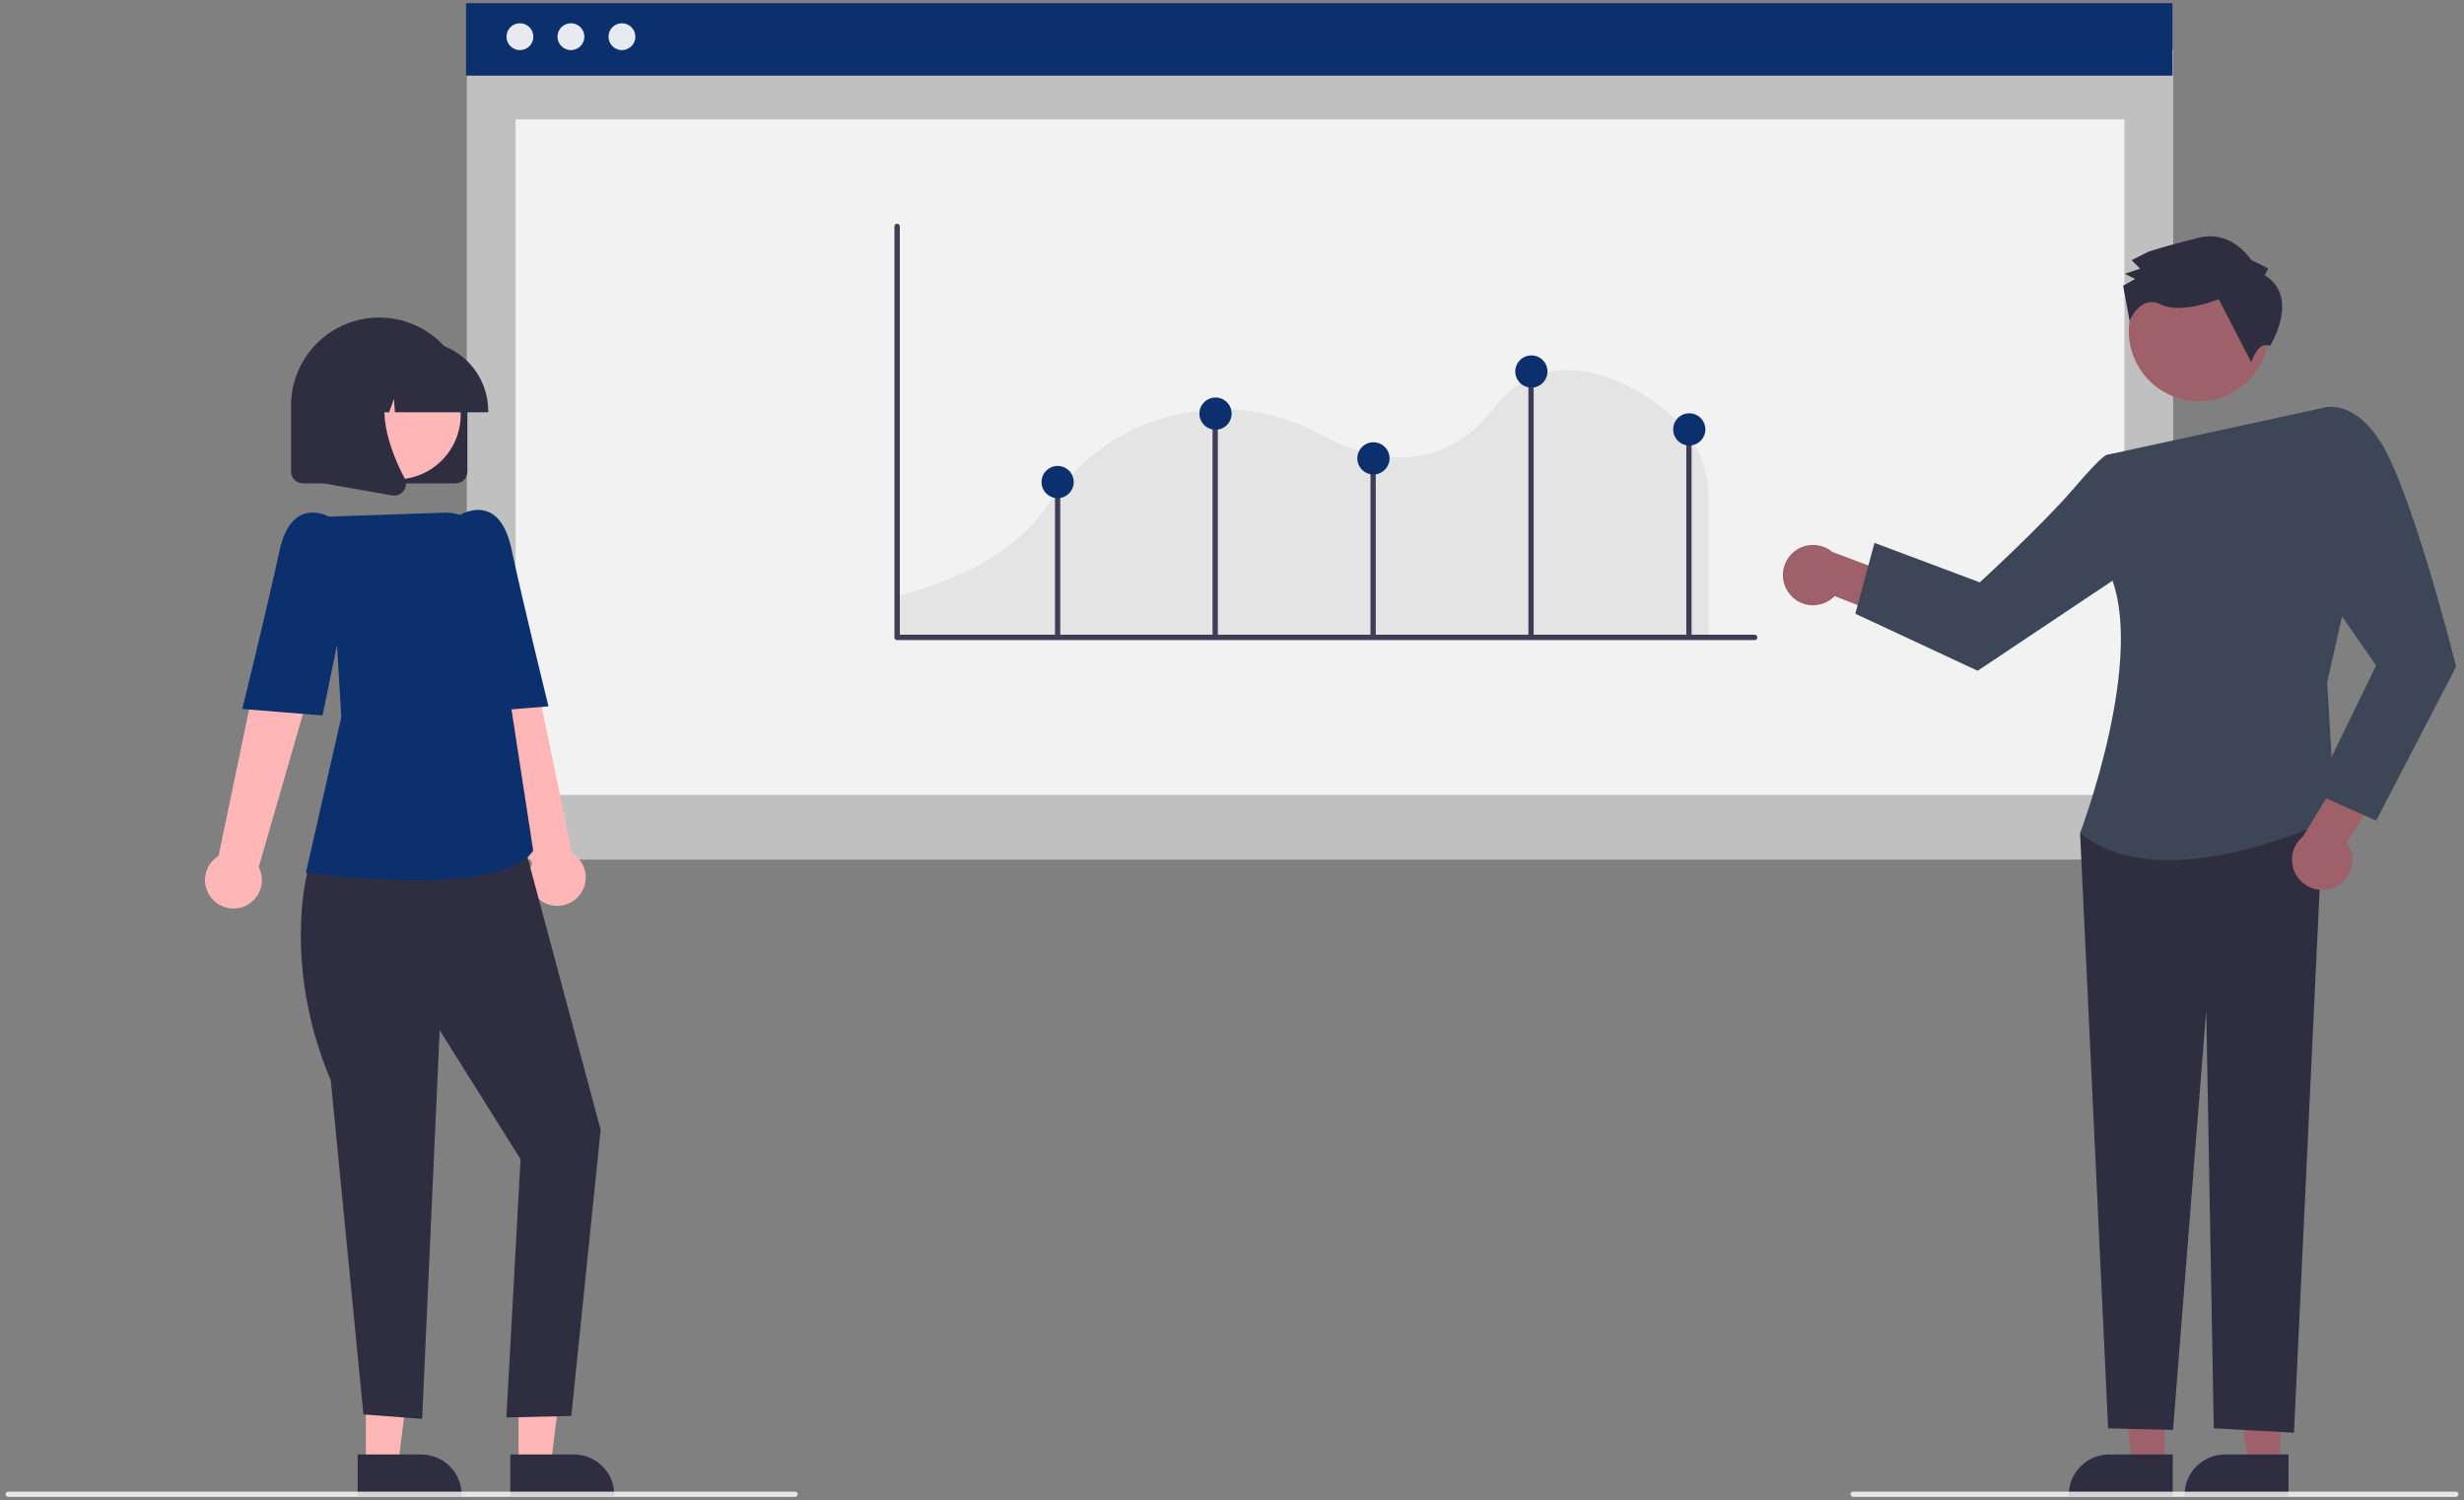
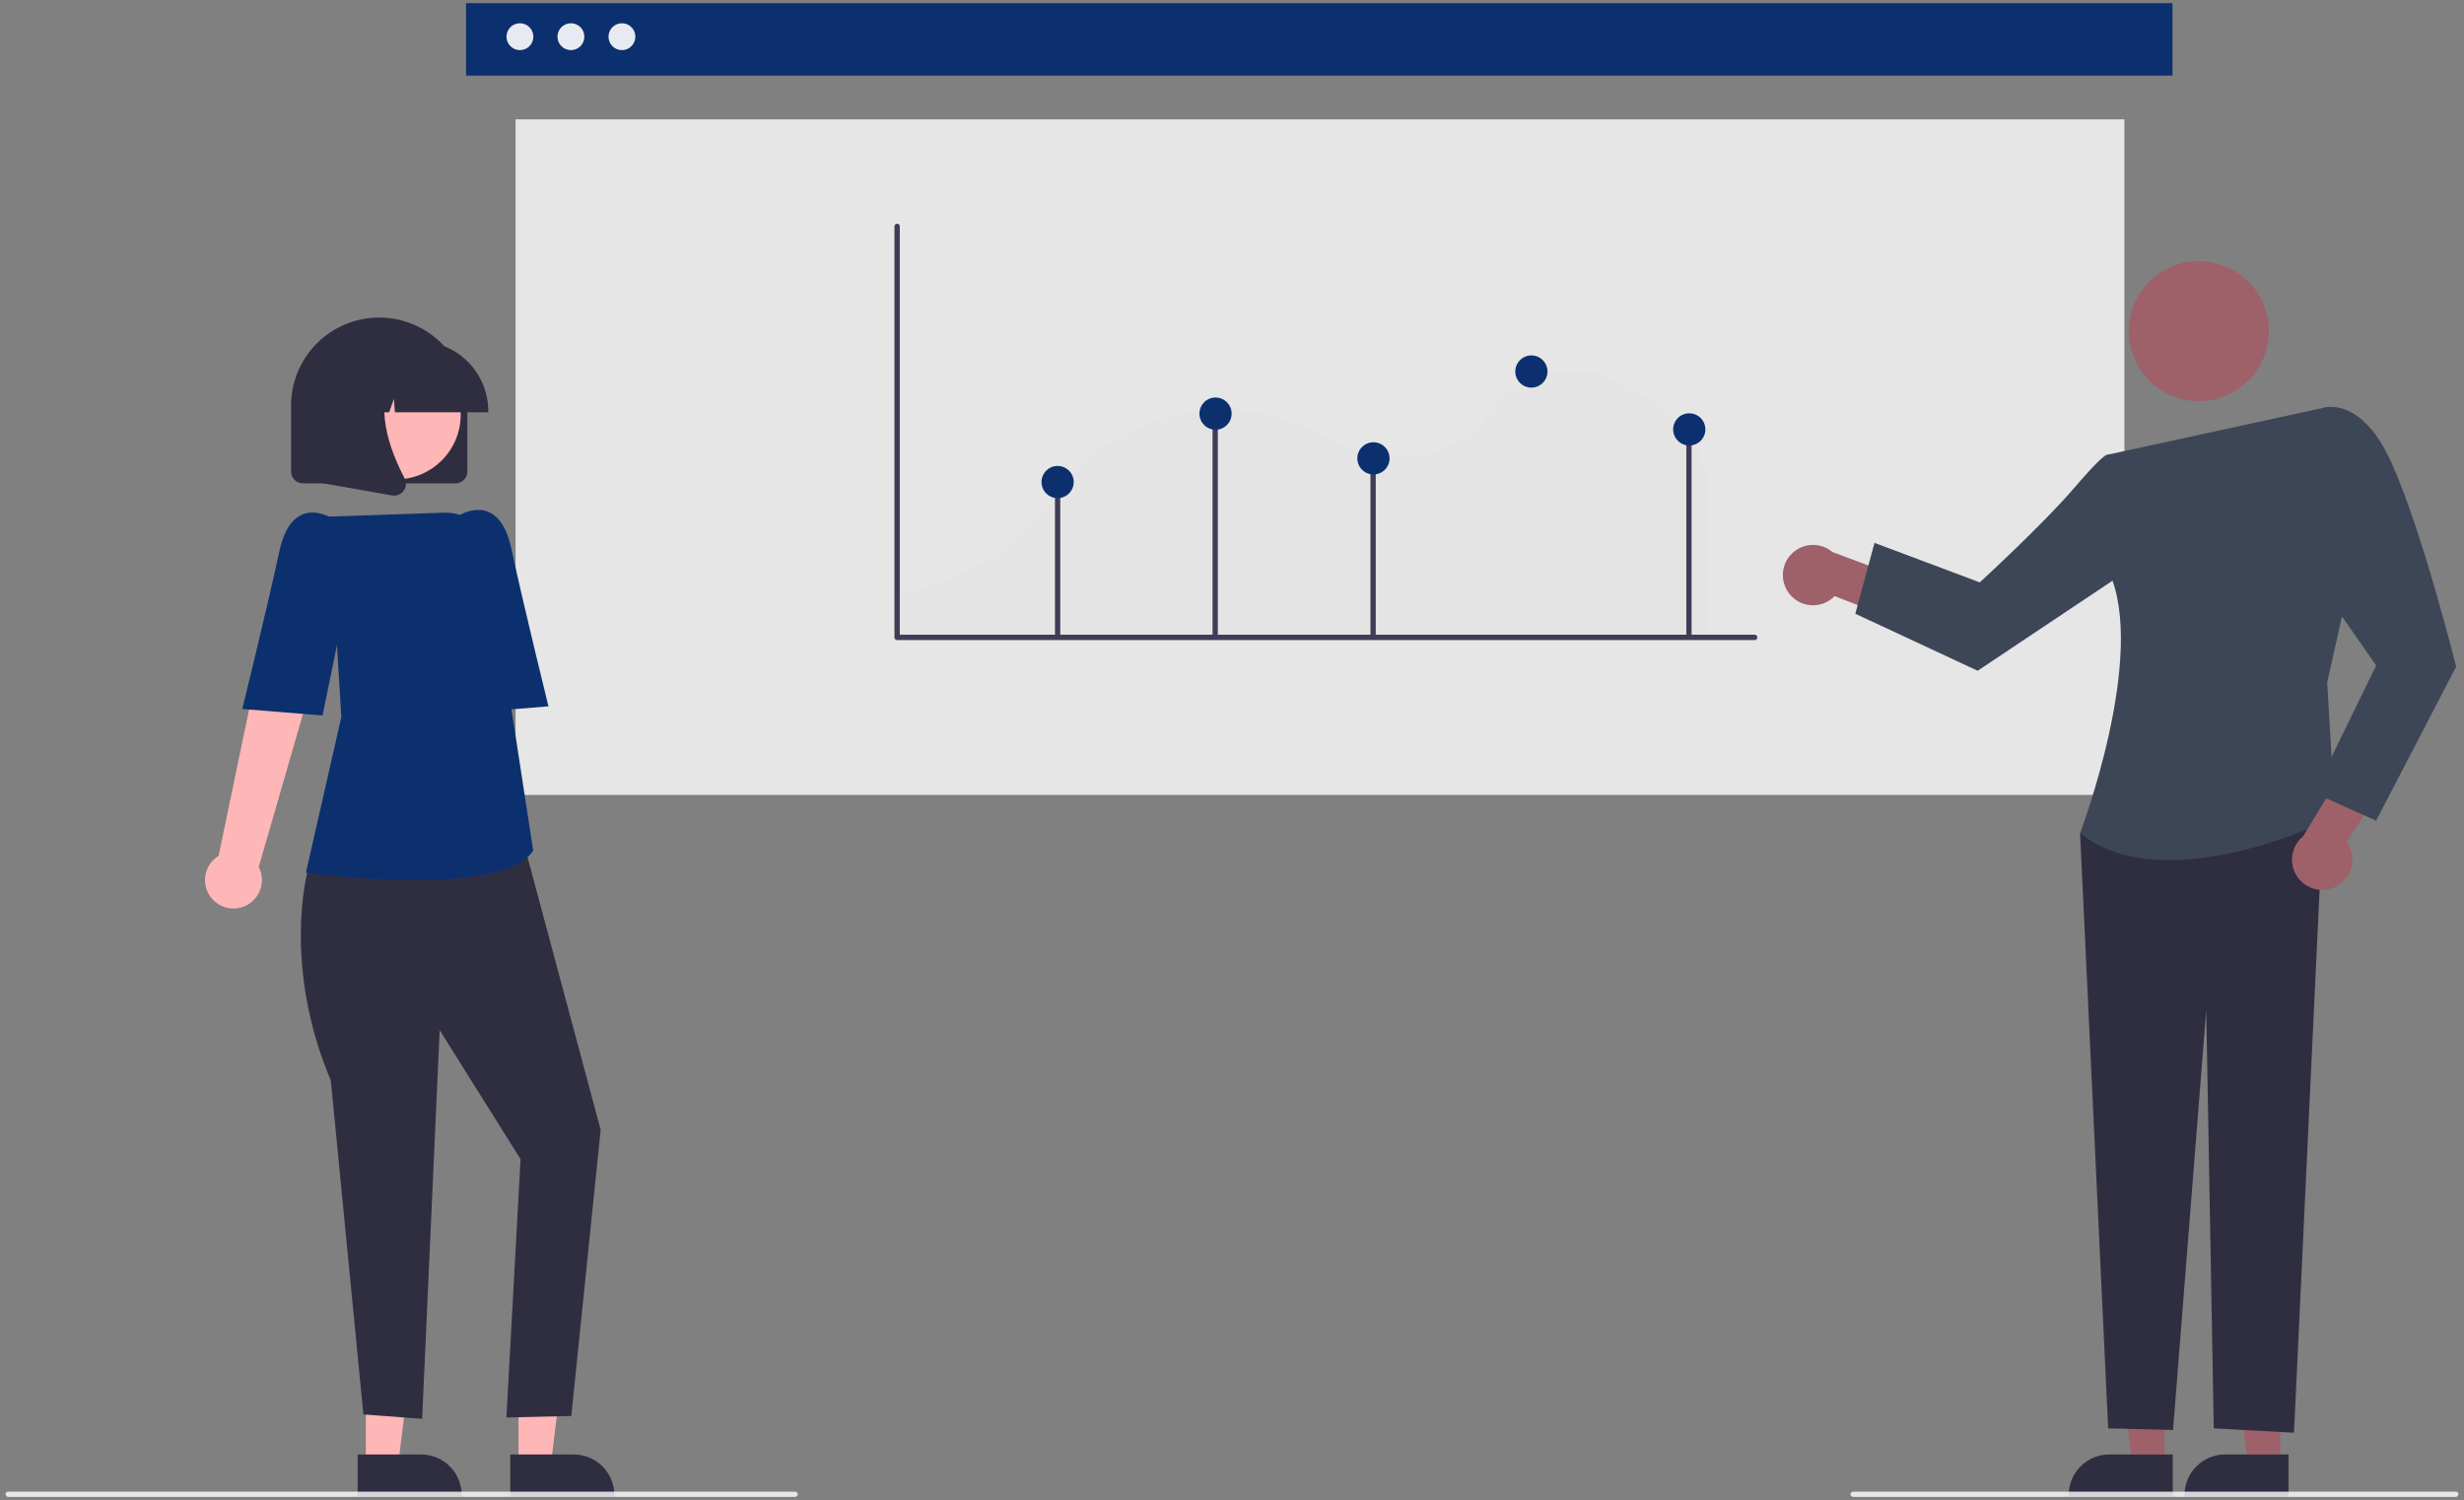
<svg xmlns="http://www.w3.org/2000/svg" width="340" height="207" viewBox="0 0 340 207" fill="none">
  <rect x="0" y="0" width="340" height="207" fill="#808080" stroke="none" />
  <g clip-path="url(#clip0_2823_135039)">
-     <path d="M299.875 6.891H64.409V118.623H299.875V6.891Z" fill="white" fill-opacity="0.5" />
    <path d="M293.142 16.473H71.143V109.695H293.142V16.473Z" fill="white" fill-opacity="0.8" />
    <path d="M299.774 0.436H64.309V10.439H299.774V0.436Z" fill="#0C306E" />
    <path d="M71.743 6.917C72.767 6.917 73.597 6.087 73.597 5.063C73.597 4.039 72.767 3.209 71.743 3.209C70.719 3.209 69.889 4.039 69.889 5.063C69.889 6.087 70.719 6.917 71.743 6.917Z" fill="white" fill-opacity="0.9" />
    <path d="M78.78 6.917C79.804 6.917 80.634 6.087 80.634 5.063C80.634 4.039 79.804 3.209 78.78 3.209C77.756 3.209 76.926 4.039 76.926 5.063C76.926 6.087 77.756 6.917 78.78 6.917Z" fill="white" fill-opacity="0.9" />
    <path d="M85.818 6.917C86.842 6.917 87.672 6.087 87.672 5.063C87.672 4.039 86.842 3.209 85.818 3.209C84.794 3.209 83.964 4.039 83.964 5.063C83.964 6.087 84.794 6.917 85.818 6.917Z" fill="white" fill-opacity="0.9" />
    <path d="M123.576 87.882H235.777V68.651C235.76 66.624 235.338 64.62 234.536 62.757C233.734 60.895 232.568 59.211 231.107 57.805L231.076 57.776C229.072 55.765 222.375 50.662 215.446 51.094C211.785 51.322 208.651 53.086 206.131 56.337C198.287 66.462 187.983 63.044 182.539 60.106C177.742 57.516 172.842 56.301 167.976 56.494C161.16 56.761 151.567 59.271 144.571 69.72C141.899 73.707 136.088 79.12 123.576 82.301V87.882Z" fill="#E4E4E4" />
    <path d="M242.125 88.329H123.791C123.693 88.329 123.599 88.29 123.529 88.221C123.46 88.151 123.421 88.057 123.421 87.959V31.241C123.421 31.143 123.46 31.049 123.529 30.98C123.599 30.91 123.693 30.871 123.791 30.871C123.889 30.871 123.984 30.91 124.053 30.98C124.123 31.049 124.162 31.143 124.162 31.241V87.588H242.125C242.223 87.588 242.317 87.627 242.387 87.697C242.456 87.766 242.495 87.86 242.495 87.959C242.495 88.057 242.456 88.151 242.387 88.221C242.317 88.29 242.223 88.329 242.125 88.329Z" fill="#3F3D56" />
    <path d="M146.301 66.519H145.574V87.809H146.301V66.519Z" fill="#3F3D56" />
    <path d="M168.045 56.576H167.318V87.809H168.045V56.576Z" fill="#3F3D56" />
    <path d="M189.835 63.113H189.108V87.809H189.835V63.113Z" fill="#3F3D56" />
-     <path d="M211.626 51.129H210.899V87.809H211.626V51.129Z" fill="#3F3D56" />
    <path d="M233.416 59.48H232.689V87.808H233.416V59.48Z" fill="#3F3D56" />
    <path d="M167.728 59.299C168.955 59.299 169.95 58.305 169.95 57.077C169.95 55.85 168.955 54.855 167.728 54.855C166.501 54.855 165.506 55.85 165.506 57.077C165.506 58.305 166.501 59.299 167.728 59.299Z" fill="#0C306E" />
    <path d="M211.309 53.489C212.536 53.489 213.531 52.494 213.531 51.267C213.531 50.04 212.536 49.045 211.309 49.045C210.082 49.045 209.087 50.04 209.087 51.267C209.087 52.494 210.082 53.489 211.309 53.489Z" fill="#0C306E" />
    <path d="M189.518 65.473C190.745 65.473 191.74 64.478 191.74 63.251C191.74 62.024 190.745 61.029 189.518 61.029C188.291 61.029 187.296 62.024 187.296 63.251C187.296 64.478 188.291 65.473 189.518 65.473Z" fill="#0C306E" />
    <path d="M145.938 68.741C147.165 68.741 148.16 67.746 148.16 66.519C148.16 65.292 147.165 64.297 145.938 64.297C144.711 64.297 143.716 65.292 143.716 66.519C143.716 67.746 144.711 68.741 145.938 68.741Z" fill="#0C306E" />
    <path d="M233.098 61.477C234.325 61.477 235.32 60.482 235.32 59.255C235.32 58.028 234.325 57.033 233.098 57.033C231.871 57.033 230.876 58.028 230.876 59.255C230.876 60.482 231.871 61.477 233.098 61.477Z" fill="#0C306E" />
    <path d="M50.486 202.164H54.938L57.056 184.99L50.485 184.991L50.486 202.164Z" fill="#FFB6B6" />
    <path d="M49.35 200.711L58.118 200.711H58.118C59.6 200.711 61.022 201.3 62.069 202.348C63.117 203.396 63.706 204.817 63.706 206.299V206.48L49.35 206.481L49.35 200.711Z" fill="#2F2E41" />
    <path d="M71.55 202.164H76.002L78.12 184.99L71.549 184.991L71.55 202.164Z" fill="#FFB6B6" />
    <path d="M70.414 200.711L79.182 200.711H79.183C80.665 200.711 82.086 201.3 83.134 202.348C84.182 203.396 84.77 204.817 84.771 206.299V206.48L70.414 206.481L70.414 200.711Z" fill="#2F2E41" />
-     <path d="M79.859 123.653C80.235 123.224 80.513 122.718 80.672 122.171C80.832 121.623 80.87 121.047 80.783 120.484C80.696 119.92 80.486 119.382 80.169 118.908C79.852 118.434 79.434 118.036 78.946 117.741L71.7 82.953L63.807 86.063L73.411 119.28C72.969 120.133 72.856 121.118 73.092 122.049C73.329 122.98 73.898 123.791 74.693 124.33C75.487 124.869 76.452 125.098 77.404 124.973C78.356 124.848 79.23 124.379 79.859 123.653V123.653Z" fill="#FFB6B6" />
    <path d="M45.711 116.954L42.43 120.286C42.43 120.286 38.911 133.179 45.644 149.081L50.147 195.185L58.25 195.795L60.668 142.157L71.828 159.961L69.879 195.604L78.835 195.399L82.883 155.903L71.828 114.689L45.711 116.954Z" fill="#2F2E41" />
    <path d="M57.186 121.441C52.244 121.407 47.309 121.081 42.405 120.465L42.208 120.439L47.099 98.944L45.415 71.289L61.317 70.744C62.756 70.692 64.165 71.173 65.271 72.096C66.377 73.018 67.104 74.317 67.311 75.743L70.566 97.807L73.576 117.383L73.536 117.442C71.373 120.614 64.139 121.441 57.186 121.441Z" fill="#0C306E" />
    <path d="M59.87 75.319L63.101 71.268C63.101 71.268 68.766 67.394 70.558 75.695C72.351 83.996 75.681 97.471 75.681 97.471L64.606 98.368L59.87 75.319Z" fill="#0C306E" />
    <path d="M29.252 124.016C28.876 123.588 28.598 123.082 28.438 122.534C28.279 121.987 28.241 121.411 28.328 120.847C28.415 120.283 28.624 119.746 28.942 119.272C29.259 118.798 29.676 118.399 30.164 118.104L37.41 83.316L45.304 86.427L35.699 119.644C36.141 120.496 36.254 121.481 36.018 122.412C35.782 123.343 35.213 124.155 34.418 124.694C33.623 125.233 32.658 125.461 31.706 125.337C30.754 125.212 29.881 124.742 29.252 124.016V124.016Z" fill="#FFB6B6" />
    <path d="M49.241 75.682L46.01 71.631C46.01 71.631 40.346 67.758 38.553 76.058C36.76 84.359 33.43 97.834 33.43 97.834L44.506 98.731L49.241 75.682Z" fill="#0C306E" />
    <path d="M62.857 66.7H41.793C41.36 66.699 40.945 66.527 40.638 66.221C40.332 65.914 40.16 65.499 40.159 65.066V55.986C40.159 52.76 41.441 49.665 43.723 47.384C46.004 45.102 49.099 43.82 52.325 43.82C55.552 43.82 58.647 45.102 60.928 47.384C63.21 49.665 64.491 52.76 64.491 55.986V65.066C64.491 65.499 64.319 65.914 64.012 66.221C63.706 66.527 63.291 66.699 62.857 66.7Z" fill="#2F2E41" />
    <path d="M54.651 66.152C59.578 66.152 63.571 62.158 63.571 57.232C63.571 52.306 59.578 48.312 54.651 48.312C49.725 48.312 45.731 52.306 45.731 57.232C45.731 62.158 49.725 66.152 54.651 66.152Z" fill="#FFB6B6" />
    <path d="M67.37 56.893H54.49L54.358 55.044L53.698 56.893H51.715L51.453 53.228L50.144 56.893H46.307V56.712C46.309 54.16 47.324 51.714 49.129 49.91C50.933 48.106 53.379 47.091 55.931 47.088H57.746C60.298 47.091 62.744 48.106 64.548 49.91C66.353 51.714 67.368 54.16 67.37 56.712V56.893Z" fill="#2F2E41" />
    <path d="M54.385 68.394C54.288 68.394 54.191 68.385 54.095 68.368L44.664 66.704V51.117H55.046L54.789 51.417C51.213 55.588 53.907 62.351 55.831 66.011C55.973 66.279 56.036 66.581 56.014 66.884C55.991 67.186 55.884 67.476 55.703 67.72C55.553 67.929 55.354 68.099 55.125 68.216C54.896 68.333 54.642 68.394 54.385 68.394Z" fill="#2F2E41" />
    <path d="M314.657 202.164H310.205L308.087 184.99L314.658 184.991L314.657 202.164Z" fill="#9E616A" />
    <path d="M315.794 206.481L301.438 206.48V206.299C301.438 204.817 302.026 203.396 303.074 202.348C304.122 201.3 305.543 200.711 307.025 200.711H307.026L315.794 200.711L315.794 206.481Z" fill="#2F2E41" />
    <path d="M298.678 202.164H294.226L292.107 184.99L298.679 184.991L298.678 202.164Z" fill="#9E616A" />
    <path d="M299.814 206.481L285.458 206.48V206.299C285.458 204.817 286.047 203.396 287.095 202.348C288.143 201.3 289.564 200.711 291.046 200.711H291.046L299.815 200.711L299.814 206.481Z" fill="#2F2E41" />
    <path d="M246.824 81.826C247.18 82.315 247.639 82.72 248.168 83.013C248.698 83.306 249.285 83.479 249.889 83.52C250.492 83.562 251.098 83.47 251.662 83.252C252.227 83.035 252.737 82.696 253.156 82.259L261.966 85.7L265.362 80.856L252.853 76.172C252.073 75.516 251.08 75.169 250.062 75.197C249.043 75.224 248.07 75.624 247.327 76.321C246.584 77.018 246.123 77.963 246.03 78.978C245.937 79.992 246.22 81.005 246.824 81.826Z" fill="#9E616A" />
    <path d="M298.623 111.174L287.023 114.958L290.898 197.105L299.851 197.326L304.432 139.395L305.472 197.098L316.541 197.708L320.622 111.174H298.623Z" fill="#2F2E41" />
    <path d="M290.796 62.75L320.567 56.281L323.878 81.915L321.121 94.164L322.225 112.778C322.225 112.778 298.685 124.494 287.023 114.958C287.023 114.958 296.396 90.339 290.963 78.814L290.796 62.75Z" fill="#3D4656" />
    <path d="M295.953 66.375L290.797 62.749C290.797 62.749 290.492 62.327 286.196 67.35C281.899 72.373 273.183 80.363 273.183 80.363L258.656 74.915L256.01 84.693L272.893 92.561L296.795 76.598L295.953 66.375Z" fill="#3D4656" />
    <path d="M322.231 122.386C322.778 122.128 323.261 121.752 323.648 121.287C324.034 120.821 324.314 120.276 324.467 119.691C324.62 119.106 324.643 118.494 324.534 117.899C324.425 117.304 324.187 116.74 323.836 116.246L328.858 108.232L324.731 103.992L317.799 115.41C317.01 116.054 316.484 116.965 316.321 117.971C316.158 118.976 316.37 120.007 316.916 120.866C317.463 121.726 318.305 122.356 319.285 122.636C320.264 122.916 321.312 122.827 322.231 122.386V122.386Z" fill="#9E616A" />
    <path d="M315.924 61.331L320.567 56.281C320.567 56.281 325.741 54.479 329.968 63.789C334.195 73.1 338.916 91.984 338.916 91.984L327.878 113.247L319.305 109.416L327.878 91.834L318.806 78.814L315.924 61.331Z" fill="#3D4656" />
    <path d="M308.049 54.179C312.732 51.619 314.453 45.747 311.893 41.064C309.333 36.381 303.461 34.66 298.778 37.22C294.095 39.78 292.374 45.652 294.934 50.335C297.494 55.018 303.366 56.739 308.049 54.179Z" fill="#9E616A" />
-     <path d="M312.503 37.974L312.972 37.032L310.614 35.86C310.614 35.86 308.014 31.629 303.308 32.818C298.603 34.007 296.485 34.719 296.485 34.719L294.134 35.902L295.314 37.076L293.197 37.788L294.611 38.491L292.966 39.436L293.852 44.285C293.852 44.285 295.323 40.608 298.152 42.013C300.981 43.419 306.155 41.287 306.155 41.287L310.65 49.986C310.65 49.986 311.577 46.937 313.231 47.75C313.231 47.75 317.455 41.023 312.503 37.974Z" fill="#2F2E41" />
    <path d="M109.714 206.564H1.127C1.031 206.564 0.938 206.526 0.87 206.458C0.802 206.39 0.764 206.297 0.764 206.201C0.764 206.105 0.802 206.012 0.87 205.944C0.938 205.876 1.031 205.838 1.127 205.838H109.714C109.81 205.838 109.903 205.876 109.971 205.944C110.039 206.012 110.077 206.105 110.077 206.201C110.077 206.297 110.039 206.39 109.971 206.458C109.903 206.526 109.81 206.564 109.714 206.564Z" fill="white" fill-opacity="0.8" />
    <path d="M338.873 206.564H255.708C255.612 206.564 255.519 206.526 255.451 206.458C255.383 206.39 255.345 206.297 255.345 206.201C255.345 206.105 255.383 206.012 255.451 205.944C255.519 205.876 255.612 205.838 255.708 205.838H338.873C338.97 205.838 339.062 205.876 339.13 205.944C339.198 206.012 339.237 206.105 339.237 206.201C339.237 206.297 339.198 206.39 339.13 206.458C339.062 206.526 338.97 206.564 338.873 206.564Z" fill="white" fill-opacity="0.8" />
  </g>
  <defs>
    <clipPath id="clip0_2823_135039">
      <rect width="338.473" height="206.129" fill="white" transform="translate(0.764 0.436)" />
    </clipPath>
  </defs>
</svg>